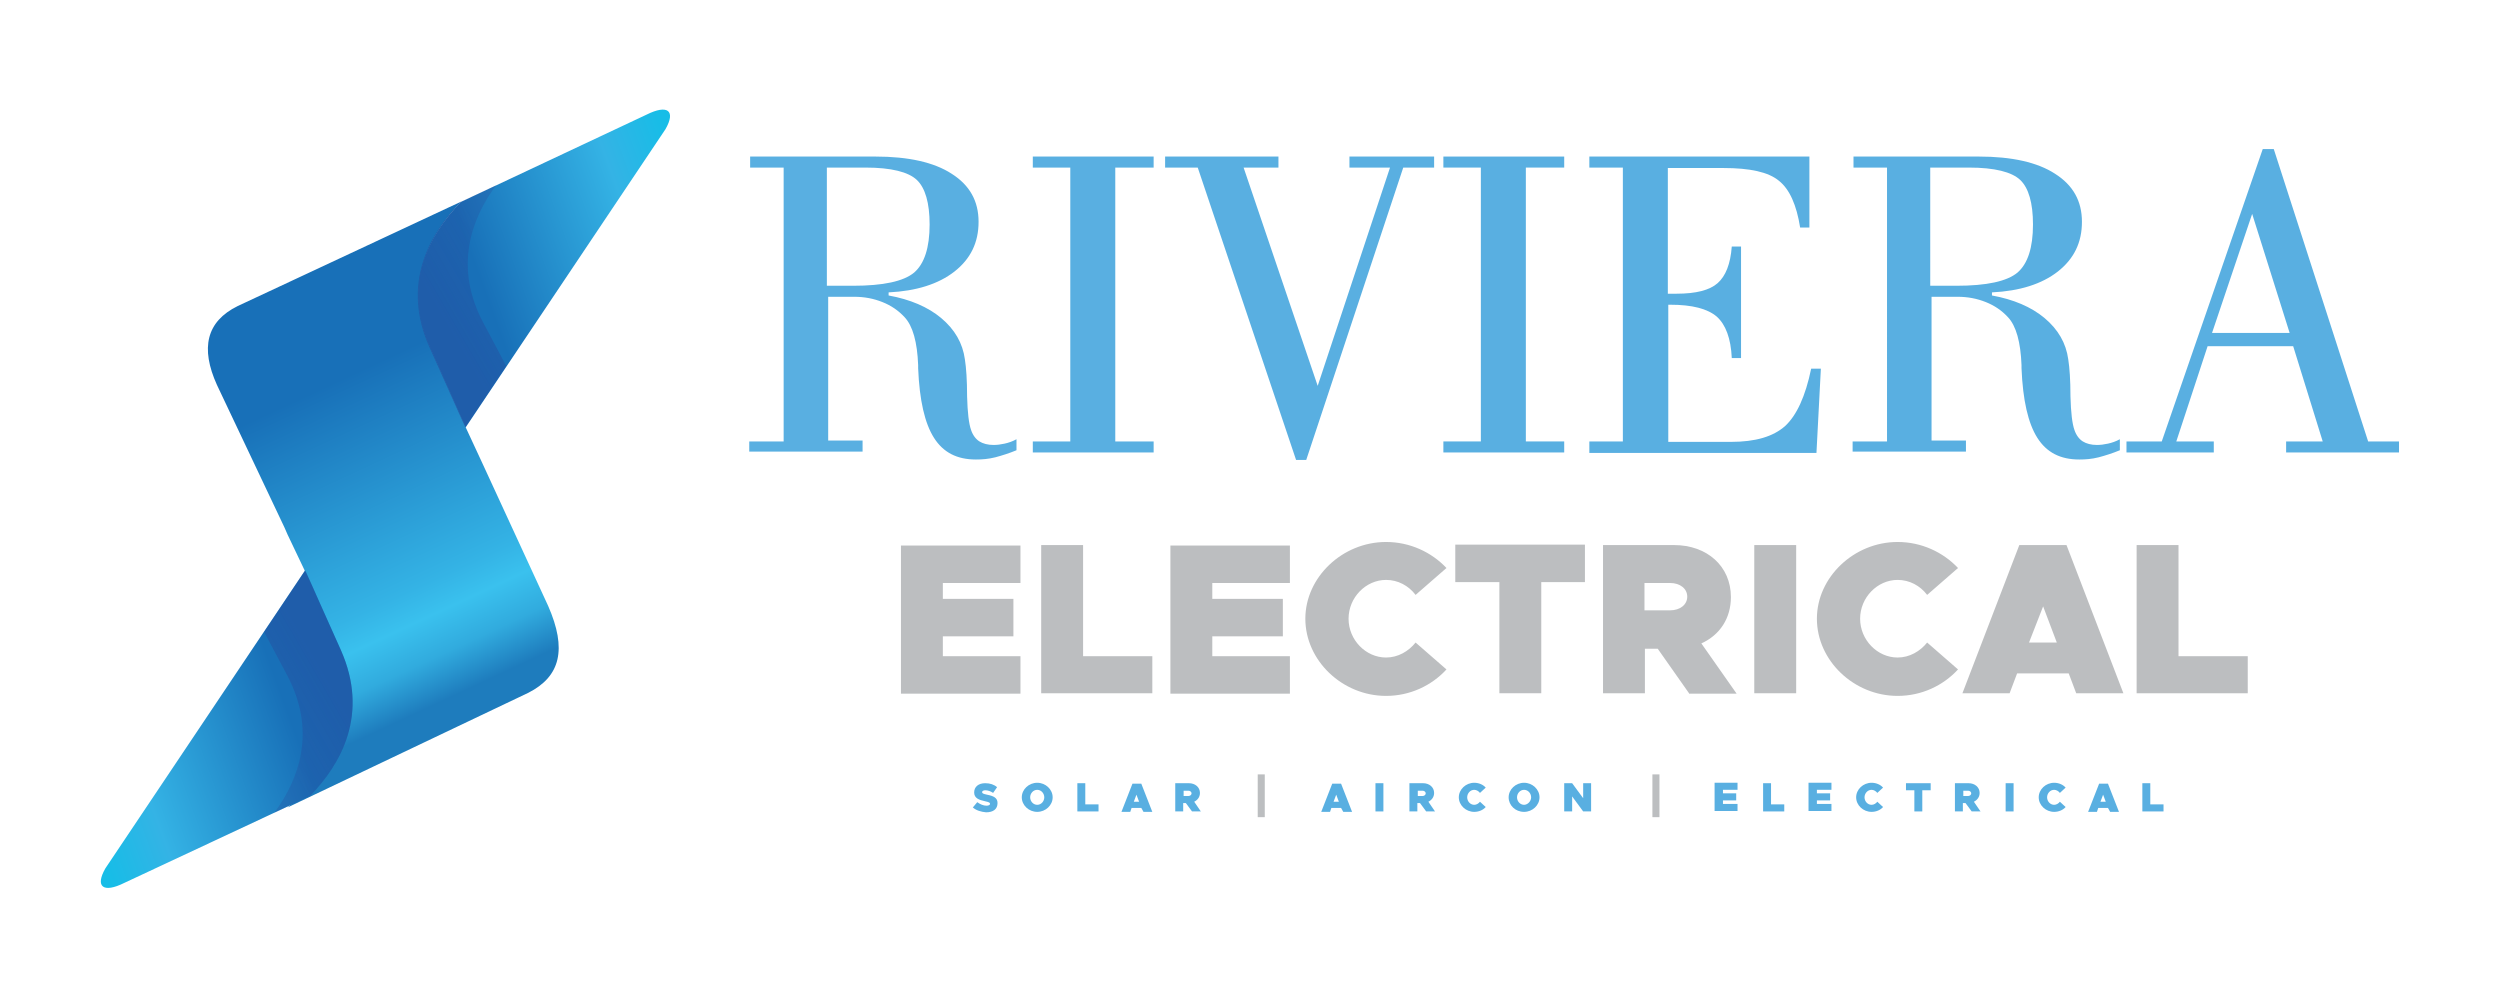
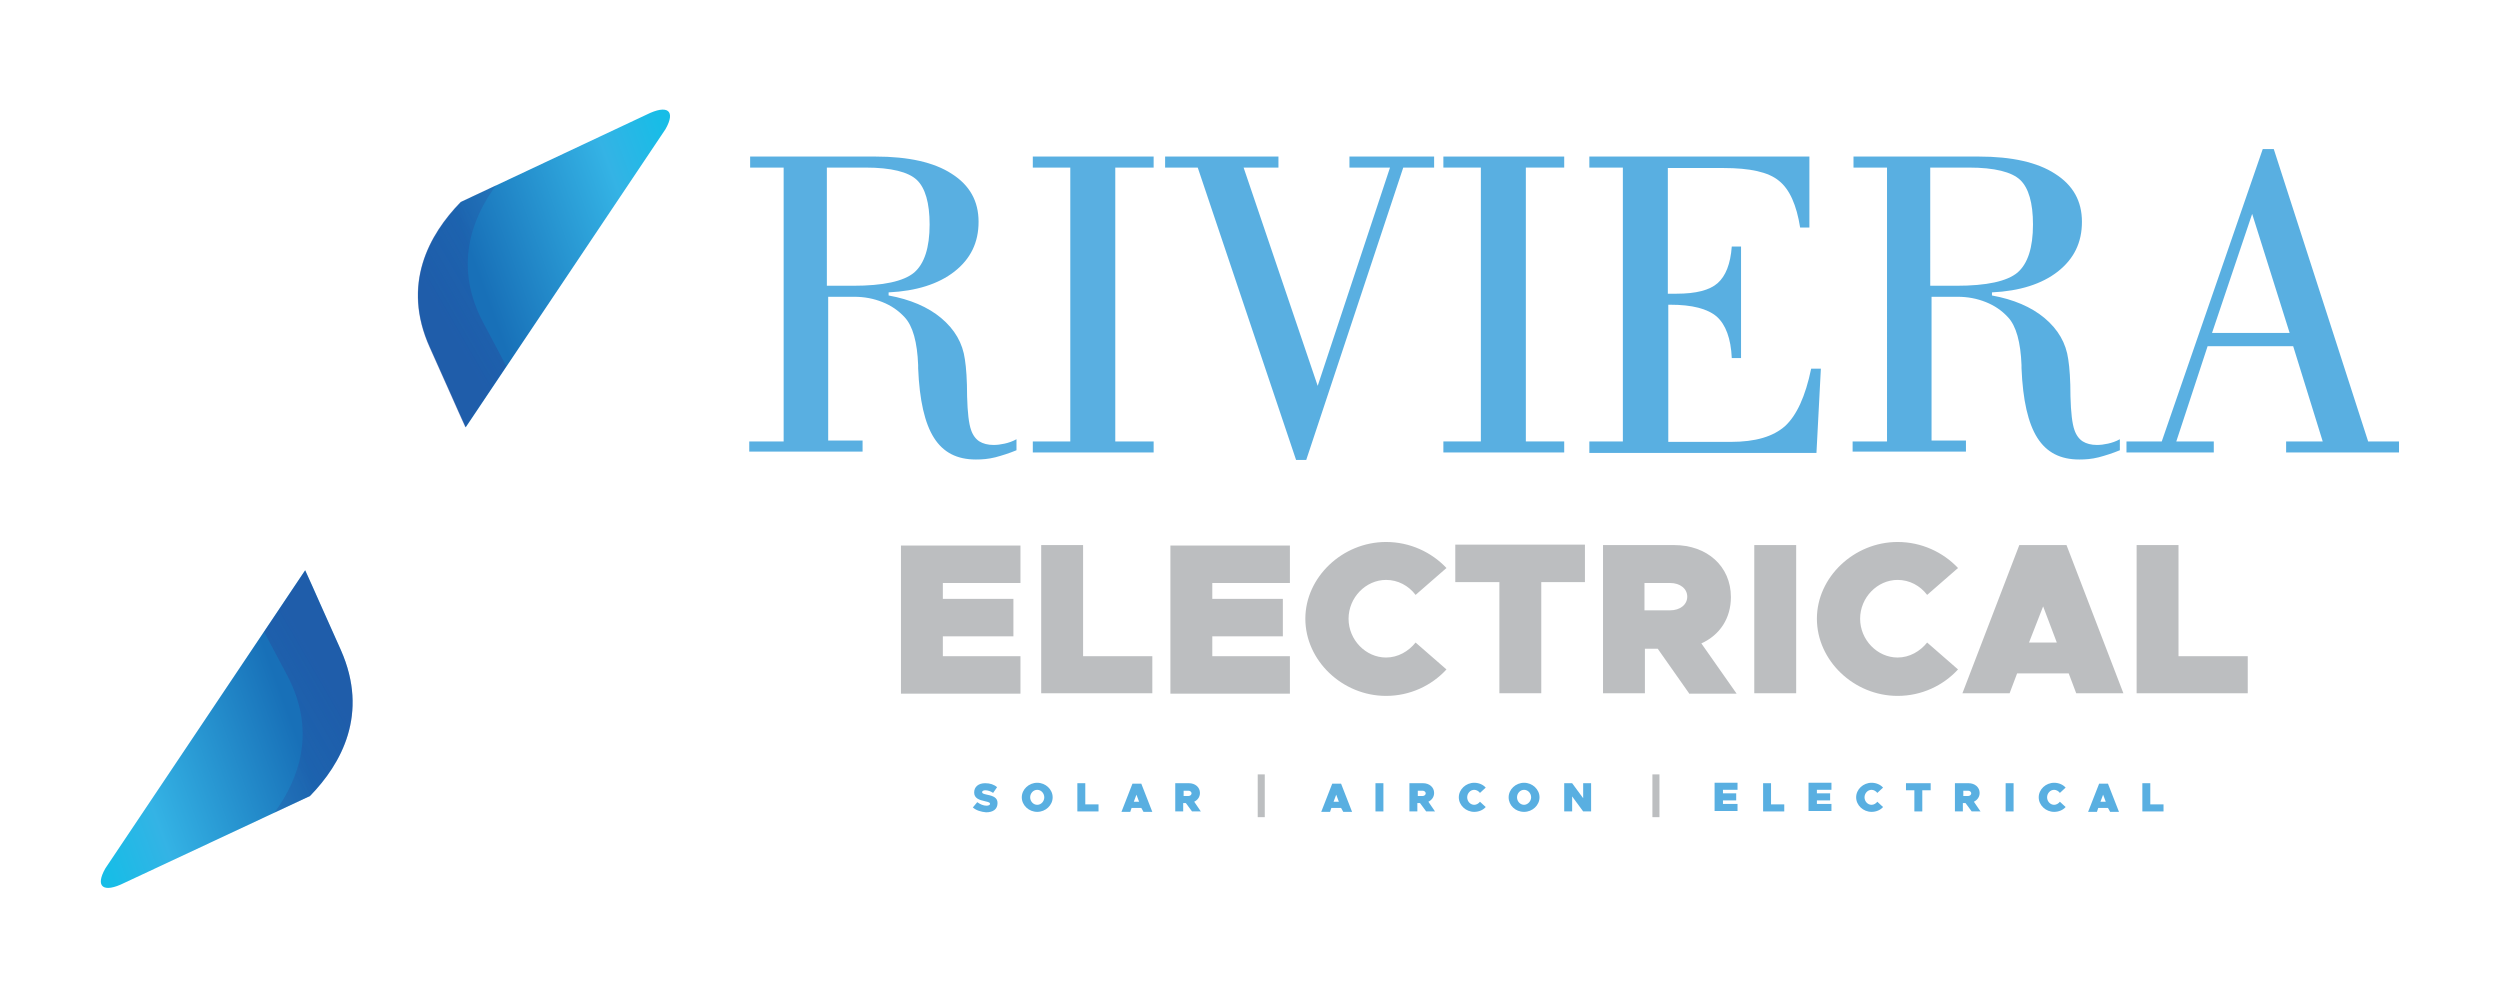
<svg xmlns="http://www.w3.org/2000/svg" version="1.1" id="Layer_1" x="0px" y="0px" viewBox="0 0 566.9 226.8" style="enable-background:new 0 0 566.9 226.8;" xml:space="preserve">
  <style type="text/css"> .st0{fill:url(#SVGID_1_);} .st1{fill:url(#SVGID_00000046317344603378945520000005871676971064917675_);} .st2{opacity:0.35;fill:url(#SVGID_00000067209093542300093860000014300478089432203700_);} .st3{fill:url(#SVGID_00000012470852962245431870000011175561973649584822_);} .st4{opacity:0.35;fill:url(#SVGID_00000100383322674298226820000005289295674760089733_);} .st5{fill:#59AFE1;} .st6{fill:#BCBEC0;} </style>
  <g>
    <g>
      <linearGradient id="SVGID_1_" gradientUnits="userSpaceOnUse" x1="62.11" y1="65.432" x2="107.684" y2="163.165">
        <stop offset="0.232" style="stop-color:#1870B8" />
        <stop offset="0.696" style="stop-color:#34B3E5" />
        <stop offset="0.763" style="stop-color:#3AC1EE" />
        <stop offset="0.846" style="stop-color:#31ABDE" />
        <stop offset="0.936" style="stop-color:#1E7CBD" />
      </linearGradient>
-       <path class="st0" d="M109.5,105.3L109.5,105.3L109.5,105.3l-3.9-8.4l0.1-0.1c-1.8-3.9-4.3-9.7-8.1-18.1c-6.4-14.3-0.1-25.6,7-33 L53.9,69.4c-7.1,3.5-8.5,9.5-4.7,17.9l15.3,32.3l0,0c0,0,0,0,0.7,1.6l4,8.4l-0.1,0.2c1.7,3.8,4.1,9.1,7.3,16.4 c7.7,17.1-2.8,29.9-11.2,36.9l54.6-26c7.3-3.7,8.8-9.9,4.5-19.7L109.5,105.3z" />
      <g>
        <linearGradient id="SVGID_00000168117054120160951710000006958813597500256923_" gradientUnits="userSpaceOnUse" x1="95.135" y1="72.667" x2="160.268" y2="48.96">
          <stop offset="0.232" style="stop-color:#1870B8" />
          <stop offset="0.757" style="stop-color:#34B3E5" />
          <stop offset="0.969" style="stop-color:#17BDE7" />
        </linearGradient>
        <path style="fill:url(#SVGID_00000168117054120160951710000006958813597500256923_);" d="M104.5,45.8L146.6,26 c4.8-2.4,6.7-0.9,4.3,3.3l-45.3,67.6c-1.8-3.9-4.3-9.7-8.1-18.1C91,64.5,97.3,53.2,104.5,45.8z" />
        <linearGradient id="SVGID_00000121968389451868023260000010174437366350023094_" gradientUnits="userSpaceOnUse" x1="94.348" y1="77.484" x2="123.381" y2="60.721">
          <stop offset="0.232" style="stop-color:#2B3990" />
          <stop offset="0.774" style="stop-color:#2B3990;stop-opacity:0.6" />
        </linearGradient>
        <path style="opacity:0.35;fill:url(#SVGID_00000121968389451868023260000010174437366350023094_);" d="M109.6,73.2 c-6.7-12.6-2.8-23.5,2.9-31.2l-8.1,3.8c-7.2,7.4-13.4,18.7-7,33c3.8,8.4,6.3,14.2,8.1,18.1l9.3-13.9 C113.4,80.3,111.6,77,109.6,73.2z" />
      </g>
      <g>
        <linearGradient id="SVGID_00000098928173588611124680000018281273670405706633_" gradientUnits="userSpaceOnUse" x1="-3057.054" y1="-2646.956" x2="-2991.921" y2="-2670.663" gradientTransform="matrix(-1 0 0 -1 -2977.432 -2493.305)">
          <stop offset="0.232" style="stop-color:#1870B8" />
          <stop offset="0.757" style="stop-color:#34B3E5" />
          <stop offset="0.969" style="stop-color:#17BDE7" />
        </linearGradient>
        <path style="fill:url(#SVGID_00000098928173588611124680000018281273670405706633_);" d="M70.3,180.5l-42.1,19.7 c-4.8,2.4-6.7,0.9-4.3-3.3l45.3-67.6c1.8,3.9,4.3,9.7,8.1,18.1C83.7,161.9,77.4,173.2,70.3,180.5z" />
        <linearGradient id="SVGID_00000020391722994703330880000001082629813742076077_" gradientUnits="userSpaceOnUse" x1="-3057.842" y1="-2642.139" x2="-3028.808" y2="-2658.902" gradientTransform="matrix(-1 0 0 -1 -2977.432 -2493.305)">
          <stop offset="0.232" style="stop-color:#2B3990" />
          <stop offset="0.774" style="stop-color:#2B3990;stop-opacity:0.6" />
        </linearGradient>
        <path style="opacity:0.35;fill:url(#SVGID_00000020391722994703330880000001082629813742076077_);" d="M65.1,153.1 c6.7,12.6,2.8,23.5-2.9,31.2l8.1-3.8c7.2-7.4,13.4-18.7,7-33c-3.8-8.4-6.3-14.2-8.1-18.1l-9.3,13.9 C61.4,146.1,63.1,149.3,65.1,153.1z" />
      </g>
    </g>
    <g>
      <path class="st5" d="M169.7,100.1h8V38h-7.6v-2.5h28.4c7.5,0,13.3,1.3,17.3,3.9c4.1,2.6,6.1,6.2,6.1,10.9c0,4.7-1.8,8.4-5.5,11.3 c-3.6,2.8-8.6,4.4-14.9,4.7V67c4.9,0.9,8.9,2.6,11.9,5.1c3.1,2.6,4.9,5.7,5.4,9.4c0.3,1.9,0.5,4.7,0.5,8.4 c0.1,3.7,0.4,6.2,0.9,7.6c0.4,1.2,1.1,2.1,1.9,2.6c0.8,0.5,1.9,0.8,3.2,0.8c0.8,0,1.6-0.1,2.5-0.3c0.9-0.2,1.8-0.5,2.7-1v2.5 c-1.7,0.7-3.3,1.2-4.8,1.6c-1.6,0.4-3,0.5-4.4,0.5c-4.3,0-7.4-1.6-9.5-4.9c-2.1-3.3-3.3-8.5-3.6-15.8c0-0.2,0-0.4,0-0.7 c-0.2-5.2-1.2-8.9-3.1-10.9c-1.4-1.5-3-2.6-5-3.4c-2-0.8-4.1-1.2-6.4-1.2h-5.9v32.6h7.8v2.5h-25.7V100.1z M187.5,64.8h5.9 c6.9,0,11.5-1,13.9-3c2.3-2,3.5-5.6,3.5-10.9c0-4.9-1-8.3-2.9-10.1c-1.9-1.8-5.8-2.8-11.6-2.8h-8.8V64.8z" />
      <path class="st5" d="M234.2,102.6v-2.5h8.5V38h-8.5v-2.5h27.4V38h-8.7v62.1h8.7v2.5H234.2z" />
      <path class="st5" d="M293.9,104.3L271.6,38h-7.4v-2.5h25.7V38h-7.9l16.8,49.5L315.2,38H306v-2.5h19.2V38h-7l-22,66.3H293.9z" />
      <path class="st5" d="M327.3,102.6v-2.5h8.5V38h-8.5v-2.5h27.4V38H346v62.1h8.7v2.5H327.3z" />
      <path class="st5" d="M360.4,102.6v-2.5h7.6V38h-7.6v-2.5h49.9v16.1h-2.1c-0.8-5.1-2.4-8.7-4.8-10.6c-2.4-2-6.6-2.9-12.6-2.9h-12.6 v28.5h2c4.4,0,7.5-0.8,9.3-2.4c1.8-1.6,2.9-4.3,3.2-8.3h2.1v25.3h-2.1c-0.2-4.5-1.4-7.6-3.4-9.4c-2.1-1.8-5.6-2.7-10.5-2.7h-0.5 v31.1h14.2c5.6,0,9.6-1.2,12.3-3.6c2.6-2.4,4.6-6.7,5.9-13h2.2l-1,19.1H360.4z" />
      <path class="st5" d="M419.9,100.1h8V38h-7.6v-2.5h28.4c7.5,0,13.3,1.3,17.3,3.9c4.1,2.6,6.1,6.2,6.1,10.9c0,4.7-1.8,8.4-5.5,11.3 c-3.6,2.8-8.6,4.4-14.9,4.7V67c4.9,0.9,8.9,2.6,11.9,5.1c3.1,2.6,4.9,5.7,5.4,9.4c0.3,1.9,0.5,4.7,0.5,8.4 c0.1,3.7,0.4,6.2,0.9,7.6c0.4,1.2,1.1,2.1,1.9,2.6c0.8,0.5,1.9,0.8,3.2,0.8c0.8,0,1.6-0.1,2.5-0.3c0.9-0.2,1.8-0.5,2.7-1v2.5 c-1.7,0.7-3.3,1.2-4.8,1.6c-1.6,0.4-3,0.5-4.4,0.5c-4.3,0-7.4-1.6-9.5-4.9c-2.1-3.3-3.3-8.5-3.6-15.8c0-0.2,0-0.4,0-0.7 c-0.2-5.2-1.2-8.9-3.1-10.9c-1.4-1.5-3-2.6-5-3.4c-2-0.8-4.1-1.2-6.4-1.2h-5.9v32.6h7.8v2.5h-25.7V100.1z M437.7,64.8h5.9 c6.9,0,11.5-1,13.9-3c2.3-2,3.5-5.6,3.5-10.9c0-4.9-1-8.3-2.9-10.1c-1.9-1.8-5.8-2.8-11.6-2.8h-8.8V64.8z" />
      <path class="st5" d="M482.2,102.6v-2.5h8l22.9-66.3h2.5l21.4,66.3h7v2.5h-25.6v-2.5h8.3l-6.7-21.6h-19.4l-7.1,21.6h8.5v2.5H482.2z M501.6,75.5h17.6l-8.5-27L501.6,75.5z" />
    </g>
    <g>
      <path class="st6" d="M213.8,132v3.8h16v8.5h-16v4.5h17.6v8.5h-27.1v-33.6h27.1v8.5H213.8z" />
      <path class="st6" d="M261.3,148.7v8.5h-25.2v-33.6h9.5v25.2H261.3z" />
      <path class="st6" d="M274.9,132v3.8h16v8.5h-16v4.5h17.6v8.5h-27.1v-33.6h27.1v8.5H274.9z" />
      <path class="st6" d="M296,140.3c0-9.4,8.4-17.4,18.3-17.4c5.4,0,10.3,2.3,13.7,5.9l-7,6.1c-1.6-2.1-4-3.4-6.7-3.4 c-4.6,0-8.5,4-8.5,8.8c0,4.8,3.9,8.8,8.5,8.8c2.7,0,5.1-1.4,6.7-3.4l7,6.1c-3.4,3.7-8.3,6-13.7,6C304.4,157.8,296,149.8,296,140.3 z" />
      <path class="st6" d="M340,132H330v-8.5h29.4v8.5h-9.9v25.2H340V132z" />
      <path class="st6" d="M383,157.2l-7.1-10.1h-2.9v10.1h-9.5v-33.6h16.1c7.5,0,12.9,4.8,12.9,11.8c0,4.8-2.5,8.6-6.7,10.5l8,11.4H383 z M372.9,138.4h5.8c2.3,0,3.9-1.3,3.9-3.1s-1.6-3.1-3.9-3.1h-5.8V138.4z" />
      <path class="st6" d="M397.8,123.6h9.5v33.6h-9.5V123.6z" />
      <path class="st6" d="M412,140.3c0-9.4,8.4-17.4,18.3-17.4c5.4,0,10.3,2.3,13.7,5.9l-7,6.1c-1.6-2.1-4-3.4-6.7-3.4 c-4.6,0-8.5,4-8.5,8.8c0,4.8,3.9,8.8,8.5,8.8c2.7,0,5.1-1.4,6.7-3.4l7,6.1c-3.4,3.7-8.3,6-13.7,6C420.4,157.8,412,149.8,412,140.3 z" />
      <path class="st6" d="M469.1,152.7h-11.7l-1.7,4.5H445l12.9-33.6h10.7l12.9,33.6h-10.7L469.1,152.7z M466.4,145.7l-3.1-8.2 l-3.2,8.2H466.4z" />
      <path class="st6" d="M509.7,148.7v8.5h-25.2v-33.6h9.5v25.2H509.7z" />
    </g>
    <g>
      <g>
        <path class="st5" d="M220.6,183.1l1-1.2c0.7,0.5,1.4,0.8,2.1,0.8c0.5,0,0.8-0.2,0.8-0.4c0-0.3-0.2-0.4-1.1-0.6 c-1.4-0.3-2.5-0.7-2.5-2c0-1.3,1-2.1,2.5-2.1c1.1,0,2,0.3,2.7,0.9l-0.9,1.3c-0.6-0.4-1.2-0.6-1.8-0.6c-0.4,0-0.7,0.2-0.7,0.4 c0,0.3,0.2,0.4,1.1,0.6c1.5,0.3,2.4,0.7,2.4,1.9c0,1.4-1,2.1-2.6,2.1C222.5,184.1,221.4,183.8,220.6,183.1z" />
        <path class="st5" d="M231.7,180.8c0-1.8,1.6-3.3,3.5-3.3c1.9,0,3.5,1.5,3.5,3.3c0,1.8-1.6,3.3-3.5,3.3 C233.3,184.1,231.7,182.6,231.7,180.8z M236.8,180.8c0-0.9-0.7-1.7-1.6-1.7s-1.6,0.8-1.6,1.7c0,0.9,0.7,1.7,1.6,1.7 S236.8,181.7,236.8,180.8z" />
        <path class="st5" d="M249.1,182.4v1.6h-4.8v-6.4h1.8v4.8H249.1z" />
        <path class="st5" d="M258.8,183.2h-2.2l-0.3,0.9h-2l2.5-6.4h2l2.5,6.4h-2L258.8,183.2z M258.3,181.8l-0.6-1.6l-0.6,1.6H258.3z" />
        <path class="st5" d="M270.3,184l-1.4-1.9h-0.6v1.9h-1.8v-6.4h3.1c1.4,0,2.5,0.9,2.5,2.2c0,0.9-0.5,1.6-1.3,2l1.5,2.2H270.3z M268.4,180.5h1.1c0.4,0,0.7-0.3,0.7-0.6c0-0.3-0.3-0.6-0.7-0.6h-1.1V180.5z" />
        <path class="st5" d="M304.1,183.2h-2.2l-0.3,0.9h-2l2.5-6.4h2l2.5,6.4h-2L304.1,183.2z M303.6,181.8l-0.6-1.6l-0.6,1.6H303.6z" />
        <path class="st5" d="M311.9,177.6h1.8v6.4h-1.8V177.6z" />
        <path class="st5" d="M323.4,184l-1.4-1.9h-0.6v1.9h-1.8v-6.4h3.1c1.4,0,2.5,0.9,2.5,2.2c0,0.9-0.5,1.6-1.3,2l1.5,2.2H323.4z M321.5,180.5h1.1c0.4,0,0.7-0.3,0.7-0.6c0-0.3-0.3-0.6-0.7-0.6h-1.1V180.5z" />
        <path class="st5" d="M330.8,180.8c0-1.8,1.6-3.3,3.5-3.3c1,0,2,0.4,2.6,1.1l-1.3,1.2c-0.3-0.4-0.8-0.7-1.3-0.7 c-0.9,0-1.6,0.8-1.6,1.7c0,0.9,0.7,1.7,1.6,1.7c0.5,0,1-0.3,1.3-0.7l1.3,1.2c-0.6,0.7-1.6,1.1-2.6,1.1 C332.4,184.1,330.8,182.6,330.8,180.8z" />
        <path class="st5" d="M342.1,180.8c0-1.8,1.6-3.3,3.5-3.3c1.9,0,3.5,1.5,3.5,3.3c0,1.8-1.6,3.3-3.5,3.3 C343.6,184.1,342.1,182.6,342.1,180.8z M347.2,180.8c0-0.9-0.7-1.7-1.6-1.7c-0.9,0-1.6,0.8-1.6,1.7c0,0.9,0.7,1.7,1.6,1.7 C346.4,182.5,347.2,181.7,347.2,180.8z" />
        <path class="st5" d="M354.7,177.6h1.8l2.5,3.4v-3.4h1.8v6.4H359l-2.5-3.4v3.4h-1.8V177.6z" />
        <path class="st5" d="M390.7,179.2v0.7h3v1.6h-3v0.8h3.3v1.6h-5.2v-6.4h5.2v1.6H390.7z" />
        <path class="st5" d="M404.6,182.4v1.6h-4.8v-6.4h1.8v4.8H404.6z" />
        <path class="st5" d="M412,179.2v0.7h3v1.6h-3v0.8h3.3v1.6h-5.2v-6.4h5.2v1.6H412z" />
        <path class="st5" d="M420.9,180.8c0-1.8,1.6-3.3,3.5-3.3c1,0,2,0.4,2.6,1.1l-1.3,1.2c-0.3-0.4-0.8-0.7-1.3-0.7 c-0.9,0-1.6,0.8-1.6,1.7c0,0.9,0.7,1.7,1.6,1.7c0.5,0,1-0.3,1.3-0.7l1.3,1.2c-0.6,0.7-1.6,1.1-2.6,1.1 C422.5,184.1,420.9,182.6,420.9,180.8z" />
        <path class="st5" d="M434.1,179.2h-1.9v-1.6h5.6v1.6h-1.9v4.8h-1.8V179.2z" />
        <path class="st5" d="M447.1,184l-1.4-1.9h-0.6v1.9h-1.8v-6.4h3.1c1.4,0,2.5,0.9,2.5,2.2c0,0.9-0.5,1.6-1.3,2l1.5,2.2H447.1z M445.2,180.5h1.1c0.4,0,0.7-0.3,0.7-0.6c0-0.3-0.3-0.6-0.7-0.6h-1.1V180.5z" />
        <path class="st5" d="M454.8,177.6h1.8v6.4h-1.8V177.6z" />
        <path class="st5" d="M462.3,180.8c0-1.8,1.6-3.3,3.5-3.3c1,0,2,0.4,2.6,1.1l-1.3,1.2c-0.3-0.4-0.8-0.7-1.3-0.7 c-0.9,0-1.6,0.8-1.6,1.7c0,0.9,0.7,1.7,1.6,1.7c0.5,0,1-0.3,1.3-0.7l1.3,1.2c-0.6,0.7-1.6,1.1-2.6,1.1 C463.9,184.1,462.3,182.6,462.3,180.8z" />
        <path class="st5" d="M478,183.2h-2.2l-0.3,0.9h-2l2.5-6.4h2l2.5,6.4h-2L478,183.2z M477.5,181.8l-0.6-1.6l-0.6,1.6H477.5z" />
        <path class="st5" d="M490.6,182.4v1.6h-4.8v-6.4h1.8v4.8H490.6z" />
      </g>
    </g>
    <rect x="285.2" y="175.6" class="st6" width="1.6" height="9.7" />
    <rect x="374.7" y="175.6" class="st6" width="1.6" height="9.7" />
  </g>
</svg>